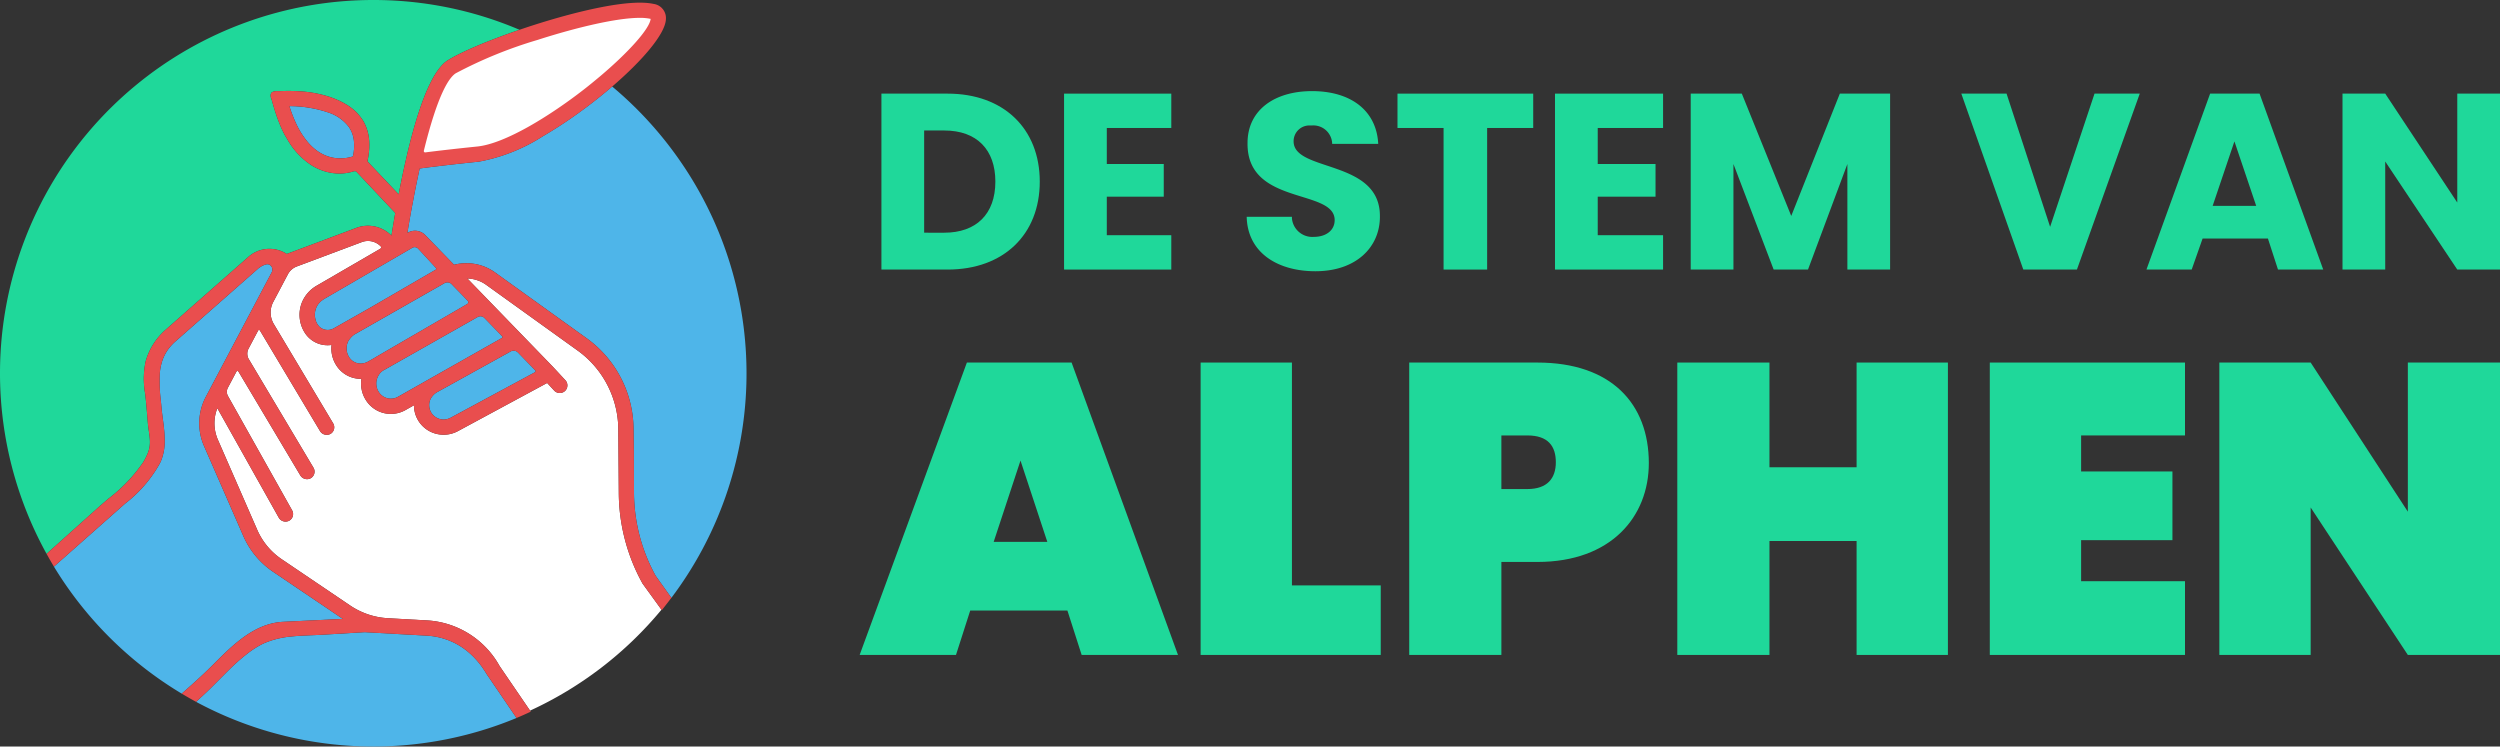
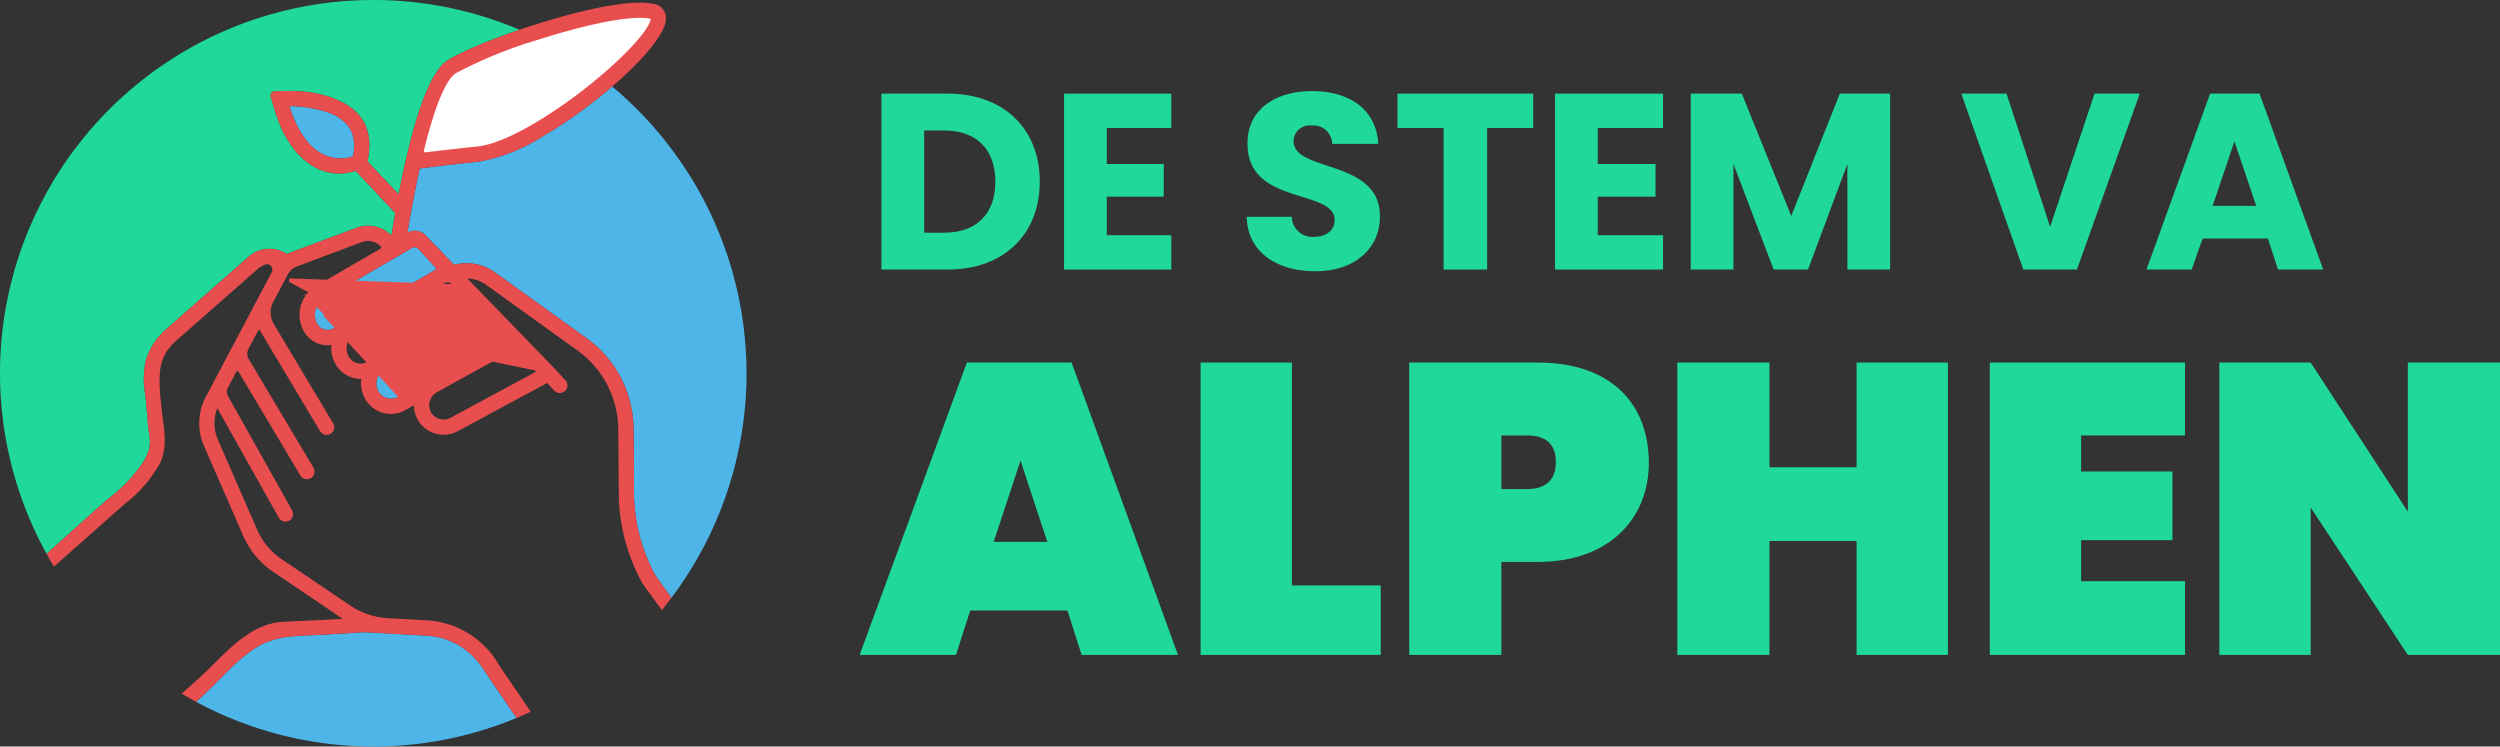
<svg xmlns="http://www.w3.org/2000/svg" id="Layer_1" data-name="Layer 1" viewBox="0 0 298.411 89.107">
  <rect x="0" y="0" width="298.411" height="89.107" fill="#333333" stroke="none" />
  <g>
    <path d="M124.111,21.676c0-6.3-4.3-10.5-11-10.5h-7.9v21h7.9C119.811,32.176,124.111,27.976,124.111,21.676Zm-13.8,6.1v-12.2h2.4c3.9,0,6.1,2.3,6.1,6.1,0,3.9-2.3,6.1-6.1,6.1Z" style="fill: #1fd89a" />
    <polygon points="127.011 32.176 139.811 32.176 139.811 28.076 132.111 28.076 132.111 23.476 138.911 23.476 138.911 19.576 132.111 19.576 132.111 15.276 139.811 15.276 139.811 11.176 127.011 11.176 127.011 32.176" style="fill: #1fd89a" />
    <path d="M154.411,16.876a1.88,1.88,0,0,1,1.8-1.9h.4a2.248,2.248,0,0,1,2.4,2.1v.1h5.5c-.2-4-3.3-6.3-7.9-6.3-4.4,0-7.7,2.2-7.7,6.2-.1,7.5,10.4,5.4,10.4,9.2,0,1.2-1,2-2.5,2a2.443,2.443,0,0,1-2.6-2.2v-.2h-5.4c.1,4.3,3.7,6.5,8.2,6.5,4.9,0,7.7-2.9,7.7-6.5C164.811,18.976,154.411,20.576,154.411,16.876Z" style="fill: #1fd89a" />
    <polygon points="172.311 32.176 177.511 32.176 177.511 15.276 183.011 15.276 183.011 11.176 166.811 11.176 166.811 15.276 172.311 15.276 172.311 32.176" style="fill: #1fd89a" />
    <polygon points="185.611 32.176 198.511 32.176 198.511 28.076 190.711 28.076 190.711 23.476 197.611 23.476 197.611 19.576 190.711 19.576 190.711 15.276 198.511 15.276 198.511 11.176 185.611 11.176 185.611 32.176" style="fill: #1fd89a" />
    <polygon points="225.611 32.176 225.611 11.176 219.611 11.176 213.811 25.776 207.911 11.176 201.811 11.176 201.811 32.176 206.911 32.176 206.911 19.576 211.711 32.176 215.811 32.176 220.511 19.576 220.511 32.176 225.611 32.176" style="fill: #1fd89a" />
    <polygon points="247.911 32.176 255.411 11.176 250.011 11.176 244.711 27.076 239.511 11.176 234.111 11.176 241.511 32.176 247.911 32.176" style="fill: #1fd89a" />
    <path d="M271.911,32.176h5.4l-7.6-21h-5.9l-7.6,21h5.4l1.3-3.7h7.8Zm-7.8-7.6,2.6-7.7,2.6,7.7Z" style="fill: #1fd89a" />
-     <polygon points="293.311 11.176 293.311 24.176 284.711 11.176 279.611 11.176 279.611 32.176 284.711 32.176 284.711 19.276 293.311 32.176 298.411 32.176 298.411 11.176 293.311 11.176" style="fill: #1fd89a" />
    <path d="M115.411,43.276l-12.8,34.9h11.5l1.7-5.3h11.6l1.7,5.3h11.5l-12.7-34.9Zm3.2,21.4,3.2-9.7,3.2,9.7Z" style="fill: #1fd89a" />
    <polygon points="154.211 43.276 143.311 43.276 143.311 78.176 164.811 78.176 164.811 69.876 154.211 69.876 154.211 43.276" style="fill: #1fd89a" />
    <path d="M183.511,43.276h-15.3v34.9h11v-11.1h4.3c8.8,0,13.3-5.4,13.3-11.8C196.811,48.176,192.311,43.276,183.511,43.276Zm-1.2,15.1h-3.1v-6.4h3.1c2.5,0,3.4,1.3,3.4,3.2S184.711,58.376,182.311,58.376Z" style="fill: #1fd89a" />
    <polygon points="221.611 55.776 211.211 55.776 211.211 43.276 200.211 43.276 200.211 78.176 211.211 78.176 211.211 64.576 221.611 64.576 221.611 78.176 232.511 78.176 232.511 43.276 221.611 43.276 221.611 55.776" style="fill: #1fd89a" />
    <polygon points="237.511 78.176 260.811 78.176 260.811 69.376 248.411 69.376 248.411 64.476 259.311 64.476 259.311 56.276 248.411 56.276 248.411 51.976 260.811 51.976 260.811 43.276 237.511 43.276 237.511 78.176" style="fill: #1fd89a" />
    <polygon points="287.411 61.076 275.811 43.276 264.911 43.276 264.911 78.176 275.811 78.176 275.811 60.576 287.411 78.176 298.411 78.176 298.411 43.276 287.411 43.276 287.411 61.076" style="fill: #1fd89a" />
    <g>
-       <path d="M73.86,58.817l-.058-7.69a11.674,11.674,0,0,0-4.841-9.274L58.026,33.995A4.01,4.01,0,0,0,56.7,33.373a4.056,4.056,0,0,0-.916-.133L65.979,43.762l1.507,1.624a.91.91,0,0,1-.048,1.285.929.929,0,0,1-.696.239.903.903,0,0,1-.59-.288l-.842-.909-10.67,5.758a3.589,3.589,0,0,1-2.894.212A3.508,3.508,0,0,1,49.422,48.628c-.007-.085-.01-.169-.011-.254l-1.006.57a3.56,3.56,0,0,1-1.748.463,3.513,3.513,0,0,1-3.012-1.693,3.672,3.672,0,0,1-.504-2.495c-.025.001-.05.001-.074.001a3.453,3.453,0,0,1-2.96-1.664,3.731,3.731,0,0,1-.533-2.381,3.22,3.22,0,0,1-3.234-1.52,3.971,3.971,0,0,1-.327-3.491,4.111,4.111,0,0,1,1.811-2.077L45.395,29.69a.198.198,0,0,0,.095-.143.155.155,0,0,0-.039-.132,2.113,2.113,0,0,0-2.262-.518l-7.753,2.905a2.02,2.02,0,0,0-1.077.947l-1.741,3.29a2.697,2.697,0,0,0,.069,2.645L39.771,50.54a.91.91,0,0,1-.315,1.247.938.938,0,0,1-1.246-.314L31.026,39.451a.123.123,0,0,0-.109-.06.121.121,0,0,0-.106.066L29.672,41.609a1.299,1.299,0,0,0,.032,1.273L37.419,55.831a.91.91,0,0,1-.316,1.247.935.935,0,0,1-1.246-.315L28.464,44.354a.141.141,0,0,0-.125-.07.137.137,0,0,0-.121.076l-1.018,1.923a1.033,1.033,0,0,0,.012.989l7.657,13.643a.909.909,0,0,1-.348,1.238.933.933,0,0,1-1.238-.348l-7.34-13.08a4.901,4.901,0,0,0,.071,3.775l4.69,10.74a8.2,8.2,0,0,0,2.922,3.512l8.167,5.521a8.934,8.934,0,0,0,4.505,1.519l4.7.263a10.599,10.599,0,0,1,8.637,5.45l3.634,5.32A44.408,44.408,0,0,0,78.957,72.776l-2.258-3.115A22.524,22.524,0,0,1,73.86,58.817Z" style="fill: #fff" />
      <path d="M53.856,8.469c-.834.521-2.366,2.808-4.014,9.511a4.455,4.455,0,0,0,.135.646s.539.06.611.047c1.768-.226,4.41-.452,6.76-.693,3.377-.346,8.812-3.67,12.755-6.74.612-.476,1.31-1.244,1.877-1.72,1.863-1.442,7.306-7.046,5.93-7.868-1.078-.644-12.062,1.877-13.548,2.605A61.958,61.958,0,0,0,53.856,8.469Z" style="fill: #fff" />
-       <path d="M32.608,68.258a10,10,0,0,1-3.571-4.291l-4.69-10.74a6.747,6.747,0,0,1,.219-5.856L32.44,32.49a.637.637,0,0,0,.07-.391.697.697,0,0,0-.127-.312.659.659,0,0,0-.159-.153.558.558,0,0,0-.134-.066.537.537,0,0,0-.171-.027.623.623,0,0,0-.112.011,2.194,2.194,0,0,0-.783.356c-.047.034-.1.058-.144.096l-9.927,8.739a6.026,6.026,0,0,0-.729.76q-.156.195-.287.395a5.054,5.054,0,0,0-.624,1.361,6.412,6.412,0,0,0-.23,1.208,18.427,18.427,0,0,0,.124,3.421l.068.73c.038.433.098.883.157,1.341.027.209.055.422.082.637a16.233,16.233,0,0,1,.144,1.973,6.104,6.104,0,0,1-.479,2.543c-.041.09-.089.171-.132.258a15.583,15.583,0,0,1-4.11,4.74l-.527.464-3.986,3.531L6.829,67.288l-.391.346A44.775,44.775,0,0,0,21.693,82.796c.105-.092.209-.187.314-.28,1.08-.95,2.164-1.921,3.179-2.93l.388-.386c2.26-2.256,4.822-4.813,8.257-4.979h.001l7.087-.344Z" style="fill: #4eb5e9" />
      <path d="M81.656,19.913a44.808,44.808,0,0,0-8.584-9.585c-.033.029-.068.057-.101.085-.908.778-1.872,1.553-2.868,2.303-.688.518-1.391,1.025-2.101,1.512q-.532.365-1.068.715c-.713.466-1.429.909-2.138,1.322a21.223,21.223,0,0,1-7.64,3.03c-1.314.135-2.529.267-3.653.396-.138.016-.275.032-.41.048-1.096.128-2.103.253-2.997.374-.28,1.263-.554,2.626-.82,4.037-.056.294-.113.576-.168.876-.055.302-.106.595-.158.889-.026.147-.054.299-.079.444-.086.497-.168.983-.246,1.453a1.633,1.633,0,0,1,.533-.228,1.702,1.702,0,0,1,1.601.475l3.437,3.543a5.976,5.976,0,0,1,1.4-.182c.061,0,.122-.001.183,0l.003-.001.002-.001h.114a6.328,6.328,0,0,1,.858.101,5.837,5.837,0,0,1,2.331.997l10.934,7.857A13.447,13.447,0,0,1,75.62,51.1l.018,1.254.018,1.253h-.001c.004.061.004.139.005.241l.018,4.962a20.687,20.687,0,0,0,2.588,9.932l1.841,2.575.032.044a44.509,44.509,0,0,0,1.518-51.448Z" style="fill: #4eb5e9" />
      <path d="M44.554,0A44.555,44.555,0,0,0,5.56,66.108l.39-.349,5.705-5.117c.422-.378.863-.754,1.309-1.134a18.826,18.826,0,0,0,4.133-4.335,7.913,7.913,0,0,0,.392-.737,4.161,4.161,0,0,0,.357-1.049,4.007,4.007,0,0,0,.036-.961c-.022-.327-.07-.663-.12-1.008-.046-.32-.092-.639-.117-.953q-.103-1.288-.222-2.576c-.029-.306-.064-.61-.099-.913a9.892,9.892,0,0,1,.061-3.835,7.597,7.597,0,0,1,.901-2.041,7.9,7.9,0,0,1,1.464-1.723l.083-.073.261-.23.272-.239c.167-.147.381-.336.652-.574l1.342-1.182,1.665-1.466,1.126-.992,4.526-3.985a3.792,3.792,0,0,1,4.004-.618,3.692,3.692,0,0,1,.545.295l1.783-.668,6.542-2.451a3.881,3.881,0,0,1,1.123-.24,3.946,3.946,0,0,1,3.053,1.173c.13-.82.28-1.732.45-2.701L45.61,23.759l-2.964-3.153a.747.747,0,0,0-.183-.162.824.824,0,0,0-.425.06,5.327,5.327,0,0,1-1.16.196c-.022.001-.044.006-.066.007a5.904,5.904,0,0,1-1.263-.075,6.379,6.379,0,0,1-1.249-.343,6.634,6.634,0,0,1-1.183-.601A9.015,9.015,0,0,1,34.247,16.54c-.113-.194-.232-.375-.338-.582-.107-.209-.21-.425-.31-.648-.2-.447-.389-.928-.573-1.459-.092-.266-.183-.544-.273-.837-.122-.396-.237-.796-.347-1.196a.907.907,0,0,1-.097-.51.537.537,0,0,1,.068-.192.384.384,0,0,1,.102-.112.31.31,0,0,1,.052-.026.418.418,0,0,1,.07-.031.51.51,0,0,1,.06-.013,1,1,0,0,1,.275-.054c.092-.006.183-.003.267-.001h0c.05.002.101.004.142.001.439-.018.855-.026,1.256-.023s.785.017,1.158.04a14.124,14.124,0,0,1,3.645.688,10.637,10.637,0,0,1,1.046.418,8.7,8.7,0,0,1,.94.505,5.765,5.765,0,0,1,1.975,1.945,5.428,5.428,0,0,1,.708,2.45,8.001,8.001,0,0,1-.094,1.723c-.028.174-.059.341-.093.499a.261.261,0,0,0,.067.237q.877.927,1.754,1.851T47.46,23.064l.126.133q.159-.83.322-1.629t.331-1.562l.381-1.669q.706-2.967,1.445-5.175Q50.36,12.28,50.66,11.52A19.351,19.351,0,0,1,51.572,9.52a9.201,9.201,0,0,1,.93-1.442q.157-.194.314-.356a3.42,3.42,0,0,1,.634-.524c.201-.126.428-.257.679-.394.501-.273,1.097-.565,1.768-.869,1.601-.727,3.632-1.52,5.814-2.275.101-.035.199-.071.3-.105A44.404,44.404,0,0,0,44.554,0Z" style="fill: #1fd89a" />
-       <path d="M51.483,47.473a1.644,1.644,0,0,0-.253.884,1.815,1.815,0,0,0,.083.531,1.667,1.667,0,0,0,.585.831,1.786,1.786,0,0,0,.47.255,1.663,1.663,0,0,0,1.268-.046c.047-.02.097-.034.142-.058l10.09-5.444c.025-.013.024-.03.034-.048s.032-.036.034-.048a.128.128,0,0,0-.035-.112l-2.078-2.143a.718.718,0,0,0-.863-.128l-8.752,4.843A2.006,2.006,0,0,0,51.483,47.473Z" style="fill: #4eb5e9" />
      <path d="M51.358,41.043,45.702,44.245a1.782,1.782,0,0,0-.453.458,1.911,1.911,0,0,0-.274.611,1.87,1.87,0,0,0,.22,1.448,1.715,1.715,0,0,0,1.354.82l.01,0a1.707,1.707,0,0,0,.638-.083,1.741,1.741,0,0,0,.312-.139l12.413-7.027a.119.119,0,0,0,.027-.186l-2.124-2.19a.671.671,0,0,0-.482-.204.664.664,0,0,0-.33.087Z" style="fill: #4eb5e9" />
-       <path d="M42.396,39.873a2.12,2.12,0,0,0-.609.544,1.754,1.754,0,0,0-.221.317,1.95,1.95,0,0,0,.216,2.051,1.621,1.621,0,0,0,1.564.582,1.78,1.78,0,0,0,.577-.205l.873-.494c.064-.044.105-.072.149-.097l2.912-1.69,7.927-4.602a.213.213,0,0,0,.098-.117.326.326,0,0,0,.018-.056.235.235,0,0,0-.065-.2l-1.928-1.988a.699.699,0,0,0-.846-.121Z" style="fill: #4eb5e9" />
      <path d="M38.517,35.805c-.047.032-.095.065-.139.1-.061.049-.116.101-.17.154-.046.046-.091.093-.132.143-.034.039-.066.079-.096.12a2.118,2.118,0,0,0-.182.299l-.014.024a.551.551,0,0,0-.024.068c-.005.015-.01.029-.016.043a2.3,2.3,0,0,0-.117.371c-.012.055-.017.11-.025.165a2.135,2.135,0,0,0-.019.302c0,.006-.001.013-.001.019.001.059.003.117.009.176.005.054.02.107.03.16s.016.107.03.16c.01.04.02.081.031.121.003.01.005.021.008.031a2.175,2.175,0,0,0,.203.442,1.448,1.448,0,0,0,.094.124c.027.035.05.073.08.105l.004.004a1.433,1.433,0,0,0,.831.43,1.462,1.462,0,0,0,.936-.174l4.359-2.469,1.942-1.127,5.883-3.415a.118.118,0,0,0,.024-.184L49.92,29.686a.573.573,0,0,0-.71-.108l-10.5,6.096C38.641,35.714,38.58,35.76,38.517,35.805Z" style="fill: #4eb5e9" />
      <path d="M61.563,85.567,59.87,83.078l-1.785-2.623A11.58,11.58,0,0,0,57.414,79.45a9.683,9.683,0,0,0-1.552-1.648,8.355,8.355,0,0,0-1.812-1.155,8.515,8.515,0,0,0-3.153-.776l-7.364-.412-5.02.303c-.435.026-.874.044-1.313.062-.269.011-.539.022-.809.035-.54.026-1.082.06-1.619.117a10.74,10.74,0,0,0-3.112.743,7.271,7.271,0,0,0-.724.358,12.055,12.055,0,0,0-1.264.833,24.083,24.083,0,0,0-2.369,2.078c-.381.373-.757.752-1.13,1.128-.303.306-.612.617-.921.923s-.622.607-.932.892l-.305.281-.306.282-.304.28,0,0v0a44.618,44.618,0,0,0,38.251,1.927Z" style="fill: #4eb5e9" />
      <path d="M42.23,16.7a3.504,3.504,0,0,0-.601-1.562,5.046,5.046,0,0,0-2.379-1.69,14.518,14.518,0,0,0-4.709-.779,16.78,16.78,0,0,0,.795,2.058,9.78,9.78,0,0,0,1.482,2.329,6.583,6.583,0,0,0,.569.572,5.3,5.3,0,0,0,1.249.833,4.643,4.643,0,0,0,2.109.441,4.949,4.949,0,0,0,1.379-.229A5.708,5.708,0,0,0,42.23,16.7Z" style="fill: #4eb5e9" />
-       <path d="M78.266,68.742A20.687,20.687,0,0,1,75.678,58.81L75.66,53.848c0-.102-.001-.18-.005-.241h.001l-.018-1.253L75.62,51.1a13.448,13.448,0,0,0-5.599-10.725L59.087,32.518a5.837,5.837,0,0,0-2.33-.997,6.33,6.33,0,0,0-.858-.101h-.114l-.002.001-.003.001c-.061-.001-.122,0-.183,0a5.977,5.977,0,0,0-1.4.182L50.76,28.061a1.702,1.702,0,0,0-1.601-.475,1.633,1.633,0,0,0-.533.228q.116-.705.246-1.453c.025-.146.053-.297.079-.444.052-.294.103-.587.158-.889.055-.3.112-.581.168-.876.266-1.41.54-2.774.82-4.037h0c.894-.121,1.901-.246,2.997-.374.135-.016.271-.032.41-.048,1.125-.129,2.339-.262,3.653-.396a21.219,21.219,0,0,0,7.64-3.03c.709-.413,1.424-.856,2.138-1.322q.535-.35,1.068-.715c.709-.487,1.413-.994,2.101-1.512.996-.75,1.959-1.525,2.868-2.303.033-.029.068-.057.101-.085,3.616-3.112,6.309-6.255,6.411-8.007A1.708,1.708,0,0,0,78.029.47c-2.967-.656-9.166.962-12.598,1.987-1.153.345-2.304.715-3.419,1.097h0c-.102.035-.2.07-.301.105-2.182.755-4.213,1.548-5.815,2.275-.67.304-1.266.597-1.768.869-.251.136-.478.268-.679.394a3.42,3.42,0,0,0-.634.524q-.158.162-.314.356A9.201,9.201,0,0,0,51.572,9.52,19.351,19.351,0,0,0,50.66,11.52q-.3.759-.596,1.642-.739,2.206-1.445,5.175l-.381,1.669q-.167.763-.331,1.562t-.322,1.629h0l-.126-.133q-.877-.925-1.754-1.851t-1.754-1.851a.261.261,0,0,1-.067-.237c.034-.158.066-.325.093-.499a8.001,8.001,0,0,0,.094-1.723,5.426,5.426,0,0,0-.708-2.45,5.763,5.763,0,0,0-1.975-1.945,8.71,8.71,0,0,0-.94-.505,10.637,10.637,0,0,0-1.046-.418,14.124,14.124,0,0,0-3.645-.688c-.373-.024-.757-.037-1.158-.04s-.817.005-1.256.023c-.041.002-.091.001-.142-.001-.085-.003-.175-.005-.267.001a.998.998,0,0,0-.275.054.49.49,0,0,0-.059.013.418.418,0,0,0-.07.031.314.314,0,0,0-.052.026.385.385,0,0,0-.102.112.537.537,0,0,0-.068.192.908.908,0,0,0,.097.51c.11.4.225.799.347,1.196.09.293.181.571.273.837.184.531.373,1.012.573,1.459.1.224.203.439.31.648.105.206.225.388.338.582a9.015,9.015,0,0,0,2.871,3.148,6.631,6.631,0,0,0,1.183.601,6.379,6.379,0,0,0,1.249.343,5.911,5.911,0,0,0,1.263.075c.022-.001.044-.006.066-.007a5.322,5.322,0,0,0,1.16-.196.824.824,0,0,1,.425-.06.746.746,0,0,1,.183.162l2.964,3.153,1.567,1.667c-.17.97-.32,1.881-.45,2.701h0a3.946,3.946,0,0,0-3.053-1.173,3.883,3.883,0,0,0-1.123.24l-6.542,2.451-1.783.668h0a3.697,3.697,0,0,0-.545-.295,3.792,3.792,0,0,0-4.004.618l-4.526,3.985-1.126.992-1.665,1.466-1.342,1.182c-.271.238-.485.427-.652.574l-.272.239-.261.23-.083.073a7.9,7.9,0,0,0-1.464,1.723,7.597,7.597,0,0,0-.901,2.041,9.89,9.89,0,0,0-.061,3.835c.035.303.071.607.099.913q.12,1.287.222,2.576c.025.315.071.633.117.953.05.345.098.68.12,1.008a4.007,4.007,0,0,1-.036.961,4.157,4.157,0,0,1-.357,1.049,7.937,7.937,0,0,1-.392.737,18.826,18.826,0,0,1-4.133,4.335c-.446.38-.888.756-1.309,1.134L5.949,65.758l-.39.349c.285.514.574,1.026.878,1.527l.391-.346,3.595-3.185,3.986-3.531.527-.464a15.582,15.582,0,0,0,4.11-4.74c.043-.087.091-.169.132-.258a6.104,6.104,0,0,0,.479-2.543,16.233,16.233,0,0,0-.144-1.973c-.026-.215-.054-.428-.082-.637-.06-.458-.119-.908-.157-1.341l-.068-.73a18.427,18.427,0,0,1-.124-3.421,6.404,6.404,0,0,1,.23-1.208,5.054,5.054,0,0,1,.624-1.361q.131-.2.287-.395a6.026,6.026,0,0,1,.729-.76l9.927-8.739c.044-.039.097-.062.144-.096a2.197,2.197,0,0,1,.783-.356.632.632,0,0,1,.112-.011h0a.536.536,0,0,1,.171.027.558.558,0,0,1,.134.066.659.659,0,0,1,.16.153.697.697,0,0,1,.127.312.637.637,0,0,1-.07.391l-7.873,14.882a6.746,6.746,0,0,0-.219,5.856l4.69,10.74a9.999,9.999,0,0,0,3.571,4.291l8.311,5.619-7.087.344h-.001c-3.435.166-5.997,2.723-8.257,4.979l-.388.386c-1.016,1.009-2.099,1.98-3.179,2.93-.105.092-.209.188-.314.28.563.337,1.132.665,1.711.978l.304-.28.306-.282.305-.281c.31-.286.622-.586.932-.892s.618-.617.921-.923c.373-.376.749-.755,1.13-1.128A24.083,24.083,0,0,1,29.671,77.91a12.053,12.053,0,0,1,1.264-.833,7.272,7.272,0,0,1,.724-.358,10.74,10.74,0,0,1,3.112-.743c.537-.057,1.079-.091,1.619-.117.27-.013.54-.024.809-.035.44-.018.878-.036,1.313-.062l5.021-.303,7.364.412a8.515,8.515,0,0,1,3.153.776,8.355,8.355,0,0,1,1.812,1.155A9.683,9.683,0,0,1,57.414,79.45a11.557,11.557,0,0,1,.671,1.004L59.87,83.078l1.694,2.489.091.134c.573-.238,1.138-.492,1.698-.754l-.084-.123-3.634-5.32a10.599,10.599,0,0,0-8.637-5.45l-4.7-.263a8.934,8.934,0,0,1-4.505-1.519l-8.167-5.521A8.2,8.2,0,0,1,30.704,63.24l-4.69-10.74a4.901,4.901,0,0,1-.071-3.775l7.34,13.08a.933.933,0,0,0,1.238.348.909.909,0,0,0,.348-1.238L27.212,47.272a1.033,1.033,0,0,1-.012-.989l1.018-1.923a.137.137,0,0,1,.121-.076.141.141,0,0,1,.125.07l7.393,12.407a.935.935,0,0,0,1.246.315.91.91,0,0,0,.316-1.247L29.704,42.882a1.299,1.299,0,0,1-.032-1.273l1.139-2.152a.121.121,0,0,1,.106-.066.123.123,0,0,1,.109.06L38.21,51.473a.938.938,0,0,0,1.246.314.91.91,0,0,0,.315-1.247L32.687,38.685a2.697,2.697,0,0,1-.069-2.645l1.741-3.29a2.02,2.02,0,0,1,1.077-.947l7.753-2.905a2.113,2.113,0,0,1,2.262.518.155.155,0,0,1,.039.132.198.198,0,0,1-.095.143l-7.571,4.396a4.111,4.111,0,0,0-1.811,2.077,3.971,3.971,0,0,0,.327,3.491,3.22,3.22,0,0,0,3.234,1.52,3.731,3.731,0,0,0,.533,2.381,3.453,3.453,0,0,0,2.96,1.664c.024,0,.049,0,.074-.001a3.672,3.672,0,0,0,.504,2.495,3.513,3.513,0,0,0,3.012,1.693,3.56,3.56,0,0,0,1.748-.463l1.006-.57c.001.085.004.17.011.254a3.508,3.508,0,0,0,2.324,3.055,3.589,3.589,0,0,0,2.894-.212l10.67-5.758.842.909a.903.903,0,0,0,.59.288.929.929,0,0,0,.696-.239.91.91,0,0,0,.048-1.285l-1.507-1.624L55.784,33.24a4.056,4.056,0,0,1,.916.133,4.01,4.01,0,0,1,1.326.622L68.96,41.852a11.674,11.674,0,0,1,4.841,9.274l.058,7.691a22.524,22.524,0,0,0,2.84,10.844l2.297,3.171c.399-.497,1.142-1.471,1.142-1.471ZM54.414,8.74a52.553,52.553,0,0,1,9.761-3.977c.085-.027.168-.056.253-.083,4.457-1.414,9.19-2.548,11.933-2.548a5.937,5.937,0,0,1,1.304.121l0,0c-.118,1.175-2.611,3.965-6.08,6.893-.036.03-.076.061-.112.091-.567.476-1.151.955-1.763,1.431-3.944,3.07-9.361,6.474-12.737,6.82-2.35.24-4.438.477-6.205.703A.142.142,0,0,1,50.63,18.14a.16.16,0,0,1-.037-.148C52.241,11.288,53.58,9.26,54.414,8.74Zm-12.291,9.932a4.94,4.94,0,0,1-1.379.229,4.643,4.643,0,0,1-2.109-.441,5.3,5.3,0,0,1-1.249-.833,6.583,6.583,0,0,1-.569-.572,9.784,9.784,0,0,1-1.482-2.329,16.78,16.78,0,0,1-.795-2.058v0a14.516,14.516,0,0,1,4.709.779,5.046,5.046,0,0,1,2.379,1.69A3.504,3.504,0,0,1,42.23,16.7,5.708,5.708,0,0,1,42.123,18.672Zm-2.286,20.521a1.461,1.461,0,0,1-.936.174,1.431,1.431,0,0,1-.831-.43l-.004-.004c-.03-.032-.053-.07-.08-.105a1.449,1.449,0,0,1-.094-.124,2.18,2.18,0,0,1-.203-.442c-.004-.01-.005-.021-.008-.031-.011-.04-.021-.081-.031-.121-.014-.053-.02-.107-.03-.16s-.024-.106-.03-.16c-.006-.058-.008-.117-.009-.176h0c0-.006.001-.013.001-.019a2.165,2.165,0,0,1,.019-.302c.007-.055.013-.11.025-.165a2.281,2.281,0,0,1,.117-.371c.006-.014.011-.029.016-.043a.551.551,0,0,1,.024-.068l.014-.024a2.136,2.136,0,0,1,.182-.299c.03-.041.063-.08.097-.12.041-.05.086-.097.132-.143.054-.053.109-.105.17-.154.044-.036.092-.068.139-.1.063-.044.124-.09.193-.13l10.5-6.096a.574.574,0,0,1,.71.108v0l2.125,2.311a.118.118,0,0,1-.024.184l-5.883,3.415-1.942,1.127ZM61.181,41.87a.718.718,0,0,1,.64.207L63.9,44.219a.128.128,0,0,1,.035.112c-.002.012-.024.03-.034.048s-.009.034-.034.048l-10.09,5.444c-.045.024-.095.038-.142.058a1.663,1.663,0,0,1-1.268.046,1.786,1.786,0,0,1-.47-.255,1.667,1.667,0,0,1-.585-.831,1.815,1.815,0,0,1-.083-.531,1.644,1.644,0,0,1,.253-.884,2.004,2.004,0,0,1,.723-.681l8.752-4.843A.717.717,0,0,1,61.181,41.87Zm-3.838-4.116a.671.671,0,0,1,.482.204l2.124,2.19a.118.118,0,0,1,.032.099v0a.117.117,0,0,1-.059.087L47.51,47.361a1.741,1.741,0,0,1-.312.139,1.705,1.705,0,0,1-.638.083l-.01,0a1.715,1.715,0,0,1-1.354-.82,1.87,1.87,0,0,1-.22-1.448,1.914,1.914,0,0,1,.274-.611,1.782,1.782,0,0,1,.453-.458l5.656-3.202,5.656-3.202A.665.665,0,0,1,57.344,37.754Zm-1.508-1.848a.235.235,0,0,1,.065.2.334.334,0,0,1-.018.056.213.213,0,0,1-.098.117L47.857,40.88l-2.912,1.69c-.044.026-.086.053-.15.097l-.873.494a1.779,1.779,0,0,1-.577.205,1.621,1.621,0,0,1-1.564-.582,1.95,1.95,0,0,1-.216-2.051,1.76,1.76,0,0,1,.221-.317,2.117,2.117,0,0,1,.609-.544l10.666-6.077a.697.697,0,0,1,.613-.037.704.704,0,0,1,.233.158Z" style="fill: #e94e4e" />
+       <path d="M78.266,68.742A20.687,20.687,0,0,1,75.678,58.81L75.66,53.848c0-.102-.001-.18-.005-.241h.001l-.018-1.253L75.62,51.1a13.448,13.448,0,0,0-5.599-10.725L59.087,32.518a5.837,5.837,0,0,0-2.33-.997,6.33,6.33,0,0,0-.858-.101h-.114l-.002.001-.003.001c-.061-.001-.122,0-.183,0a5.977,5.977,0,0,0-1.4.182L50.76,28.061a1.702,1.702,0,0,0-1.601-.475,1.633,1.633,0,0,0-.533.228q.116-.705.246-1.453c.025-.146.053-.297.079-.444.052-.294.103-.587.158-.889.055-.3.112-.581.168-.876.266-1.41.54-2.774.82-4.037h0c.894-.121,1.901-.246,2.997-.374.135-.016.271-.032.41-.048,1.125-.129,2.339-.262,3.653-.396a21.219,21.219,0,0,0,7.64-3.03c.709-.413,1.424-.856,2.138-1.322q.535-.35,1.068-.715c.709-.487,1.413-.994,2.101-1.512.996-.75,1.959-1.525,2.868-2.303.033-.029.068-.057.101-.085,3.616-3.112,6.309-6.255,6.411-8.007A1.708,1.708,0,0,0,78.029.47c-2.967-.656-9.166.962-12.598,1.987-1.153.345-2.304.715-3.419,1.097h0c-.102.035-.2.07-.301.105-2.182.755-4.213,1.548-5.815,2.275-.67.304-1.266.597-1.768.869-.251.136-.478.268-.679.394a3.42,3.42,0,0,0-.634.524q-.158.162-.314.356A9.201,9.201,0,0,0,51.572,9.52,19.351,19.351,0,0,0,50.66,11.52q-.3.759-.596,1.642-.739,2.206-1.445,5.175l-.381,1.669q-.167.763-.331,1.562t-.322,1.629h0l-.126-.133q-.877-.925-1.754-1.851t-1.754-1.851a.261.261,0,0,1-.067-.237c.034-.158.066-.325.093-.499a8.001,8.001,0,0,0,.094-1.723,5.426,5.426,0,0,0-.708-2.45,5.763,5.763,0,0,0-1.975-1.945,8.71,8.71,0,0,0-.94-.505,10.637,10.637,0,0,0-1.046-.418,14.124,14.124,0,0,0-3.645-.688c-.373-.024-.757-.037-1.158-.04s-.817.005-1.256.023c-.041.002-.091.001-.142-.001-.085-.003-.175-.005-.267.001a.998.998,0,0,0-.275.054.49.49,0,0,0-.059.013.418.418,0,0,0-.07.031.314.314,0,0,0-.052.026.385.385,0,0,0-.102.112.537.537,0,0,0-.068.192.908.908,0,0,0,.097.51c.11.4.225.799.347,1.196.09.293.181.571.273.837.184.531.373,1.012.573,1.459.1.224.203.439.31.648.105.206.225.388.338.582a9.015,9.015,0,0,0,2.871,3.148,6.631,6.631,0,0,0,1.183.601,6.379,6.379,0,0,0,1.249.343,5.911,5.911,0,0,0,1.263.075c.022-.001.044-.006.066-.007a5.322,5.322,0,0,0,1.16-.196.824.824,0,0,1,.425-.06.746.746,0,0,1,.183.162l2.964,3.153,1.567,1.667c-.17.97-.32,1.881-.45,2.701h0a3.946,3.946,0,0,0-3.053-1.173,3.883,3.883,0,0,0-1.123.24l-6.542,2.451-1.783.668h0a3.697,3.697,0,0,0-.545-.295,3.792,3.792,0,0,0-4.004.618l-4.526,3.985-1.126.992-1.665,1.466-1.342,1.182c-.271.238-.485.427-.652.574l-.272.239-.261.23-.083.073a7.9,7.9,0,0,0-1.464,1.723,7.597,7.597,0,0,0-.901,2.041,9.89,9.89,0,0,0-.061,3.835c.035.303.071.607.099.913q.12,1.287.222,2.576c.025.315.071.633.117.953.05.345.098.68.12,1.008a4.007,4.007,0,0,1-.036.961,4.157,4.157,0,0,1-.357,1.049,7.937,7.937,0,0,1-.392.737,18.826,18.826,0,0,1-4.133,4.335c-.446.38-.888.756-1.309,1.134L5.949,65.758l-.39.349c.285.514.574,1.026.878,1.527l.391-.346,3.595-3.185,3.986-3.531.527-.464a15.582,15.582,0,0,0,4.11-4.74c.043-.087.091-.169.132-.258a6.104,6.104,0,0,0,.479-2.543,16.233,16.233,0,0,0-.144-1.973c-.026-.215-.054-.428-.082-.637-.06-.458-.119-.908-.157-1.341l-.068-.73a18.427,18.427,0,0,1-.124-3.421,6.404,6.404,0,0,1,.23-1.208,5.054,5.054,0,0,1,.624-1.361q.131-.2.287-.395a6.026,6.026,0,0,1,.729-.76l9.927-8.739c.044-.039.097-.062.144-.096a2.197,2.197,0,0,1,.783-.356.632.632,0,0,1,.112-.011h0a.536.536,0,0,1,.171.027.558.558,0,0,1,.134.066.659.659,0,0,1,.16.153.697.697,0,0,1,.127.312.637.637,0,0,1-.07.391l-7.873,14.882a6.746,6.746,0,0,0-.219,5.856l4.69,10.74a9.999,9.999,0,0,0,3.571,4.291l8.311,5.619-7.087.344h-.001c-3.435.166-5.997,2.723-8.257,4.979l-.388.386c-1.016,1.009-2.099,1.98-3.179,2.93-.105.092-.209.188-.314.28.563.337,1.132.665,1.711.978l.304-.28.306-.282.305-.281c.31-.286.622-.586.932-.892s.618-.617.921-.923c.373-.376.749-.755,1.13-1.128A24.083,24.083,0,0,1,29.671,77.91a12.053,12.053,0,0,1,1.264-.833,7.272,7.272,0,0,1,.724-.358,10.74,10.74,0,0,1,3.112-.743c.537-.057,1.079-.091,1.619-.117.27-.013.54-.024.809-.035.44-.018.878-.036,1.313-.062l5.021-.303,7.364.412a8.515,8.515,0,0,1,3.153.776,8.355,8.355,0,0,1,1.812,1.155A9.683,9.683,0,0,1,57.414,79.45a11.557,11.557,0,0,1,.671,1.004L59.87,83.078l1.694,2.489.091.134c.573-.238,1.138-.492,1.698-.754l-.084-.123-3.634-5.32a10.599,10.599,0,0,0-8.637-5.45l-4.7-.263a8.934,8.934,0,0,1-4.505-1.519l-8.167-5.521A8.2,8.2,0,0,1,30.704,63.24l-4.69-10.74a4.901,4.901,0,0,1-.071-3.775l7.34,13.08a.933.933,0,0,0,1.238.348.909.909,0,0,0,.348-1.238L27.212,47.272a1.033,1.033,0,0,1-.012-.989l1.018-1.923a.137.137,0,0,1,.121-.076.141.141,0,0,1,.125.07l7.393,12.407a.935.935,0,0,0,1.246.315.91.91,0,0,0,.316-1.247L29.704,42.882a1.299,1.299,0,0,1-.032-1.273l1.139-2.152a.121.121,0,0,1,.106-.066.123.123,0,0,1,.109.06L38.21,51.473a.938.938,0,0,0,1.246.314.91.91,0,0,0,.315-1.247L32.687,38.685a2.697,2.697,0,0,1-.069-2.645l1.741-3.29a2.02,2.02,0,0,1,1.077-.947l7.753-2.905a2.113,2.113,0,0,1,2.262.518.155.155,0,0,1,.039.132.198.198,0,0,1-.095.143l-7.571,4.396a4.111,4.111,0,0,0-1.811,2.077,3.971,3.971,0,0,0,.327,3.491,3.22,3.22,0,0,0,3.234,1.52,3.731,3.731,0,0,0,.533,2.381,3.453,3.453,0,0,0,2.96,1.664c.024,0,.049,0,.074-.001a3.672,3.672,0,0,0,.504,2.495,3.513,3.513,0,0,0,3.012,1.693,3.56,3.56,0,0,0,1.748-.463l1.006-.57c.001.085.004.17.011.254a3.508,3.508,0,0,0,2.324,3.055,3.589,3.589,0,0,0,2.894-.212l10.67-5.758.842.909a.903.903,0,0,0,.59.288.929.929,0,0,0,.696-.239.91.91,0,0,0,.048-1.285l-1.507-1.624L55.784,33.24a4.056,4.056,0,0,1,.916.133,4.01,4.01,0,0,1,1.326.622L68.96,41.852a11.674,11.674,0,0,1,4.841,9.274l.058,7.691a22.524,22.524,0,0,0,2.84,10.844l2.297,3.171c.399-.497,1.142-1.471,1.142-1.471ZM54.414,8.74a52.553,52.553,0,0,1,9.761-3.977c.085-.027.168-.056.253-.083,4.457-1.414,9.19-2.548,11.933-2.548a5.937,5.937,0,0,1,1.304.121l0,0c-.118,1.175-2.611,3.965-6.08,6.893-.036.03-.076.061-.112.091-.567.476-1.151.955-1.763,1.431-3.944,3.07-9.361,6.474-12.737,6.82-2.35.24-4.438.477-6.205.703A.142.142,0,0,1,50.63,18.14a.16.16,0,0,1-.037-.148C52.241,11.288,53.58,9.26,54.414,8.74Zm-12.291,9.932a4.94,4.94,0,0,1-1.379.229,4.643,4.643,0,0,1-2.109-.441,5.3,5.3,0,0,1-1.249-.833,6.583,6.583,0,0,1-.569-.572,9.784,9.784,0,0,1-1.482-2.329,16.78,16.78,0,0,1-.795-2.058v0a14.516,14.516,0,0,1,4.709.779,5.046,5.046,0,0,1,2.379,1.69A3.504,3.504,0,0,1,42.23,16.7,5.708,5.708,0,0,1,42.123,18.672Zm-2.286,20.521a1.461,1.461,0,0,1-.936.174,1.431,1.431,0,0,1-.831-.43l-.004-.004c-.03-.032-.053-.07-.08-.105a1.449,1.449,0,0,1-.094-.124,2.18,2.18,0,0,1-.203-.442c-.004-.01-.005-.021-.008-.031-.011-.04-.021-.081-.031-.121-.014-.053-.02-.107-.03-.16s-.024-.106-.03-.16c-.006-.058-.008-.117-.009-.176h0c0-.006.001-.013.001-.019a2.165,2.165,0,0,1,.019-.302c.007-.055.013-.11.025-.165a2.281,2.281,0,0,1,.117-.371c.006-.014.011-.029.016-.043a.551.551,0,0,1,.024-.068l.014-.024a2.136,2.136,0,0,1,.182-.299c.03-.041.063-.08.097-.12.041-.05.086-.097.132-.143.054-.053.109-.105.17-.154.044-.036.092-.068.139-.1.063-.044.124-.09.193-.13l10.5-6.096a.574.574,0,0,1,.71.108v0l2.125,2.311a.118.118,0,0,1-.024.184l-5.883,3.415-1.942,1.127Za.718.718,0,0,1,.64.207L63.9,44.219a.128.128,0,0,1,.035.112c-.002.012-.024.03-.034.048s-.009.034-.034.048l-10.09,5.444c-.045.024-.095.038-.142.058a1.663,1.663,0,0,1-1.268.046,1.786,1.786,0,0,1-.47-.255,1.667,1.667,0,0,1-.585-.831,1.815,1.815,0,0,1-.083-.531,1.644,1.644,0,0,1,.253-.884,2.004,2.004,0,0,1,.723-.681l8.752-4.843A.717.717,0,0,1,61.181,41.87Zm-3.838-4.116a.671.671,0,0,1,.482.204l2.124,2.19a.118.118,0,0,1,.032.099v0a.117.117,0,0,1-.059.087L47.51,47.361a1.741,1.741,0,0,1-.312.139,1.705,1.705,0,0,1-.638.083l-.01,0a1.715,1.715,0,0,1-1.354-.82,1.87,1.87,0,0,1-.22-1.448,1.914,1.914,0,0,1,.274-.611,1.782,1.782,0,0,1,.453-.458l5.656-3.202,5.656-3.202A.665.665,0,0,1,57.344,37.754Zm-1.508-1.848a.235.235,0,0,1,.065.2.334.334,0,0,1-.018.056.213.213,0,0,1-.098.117L47.857,40.88l-2.912,1.69c-.044.026-.086.053-.15.097l-.873.494a1.779,1.779,0,0,1-.577.205,1.621,1.621,0,0,1-1.564-.582,1.95,1.95,0,0,1-.216-2.051,1.76,1.76,0,0,1,.221-.317,2.117,2.117,0,0,1,.609-.544l10.666-6.077a.697.697,0,0,1,.613-.037.704.704,0,0,1,.233.158Z" style="fill: #e94e4e" />
    </g>
  </g>
</svg>